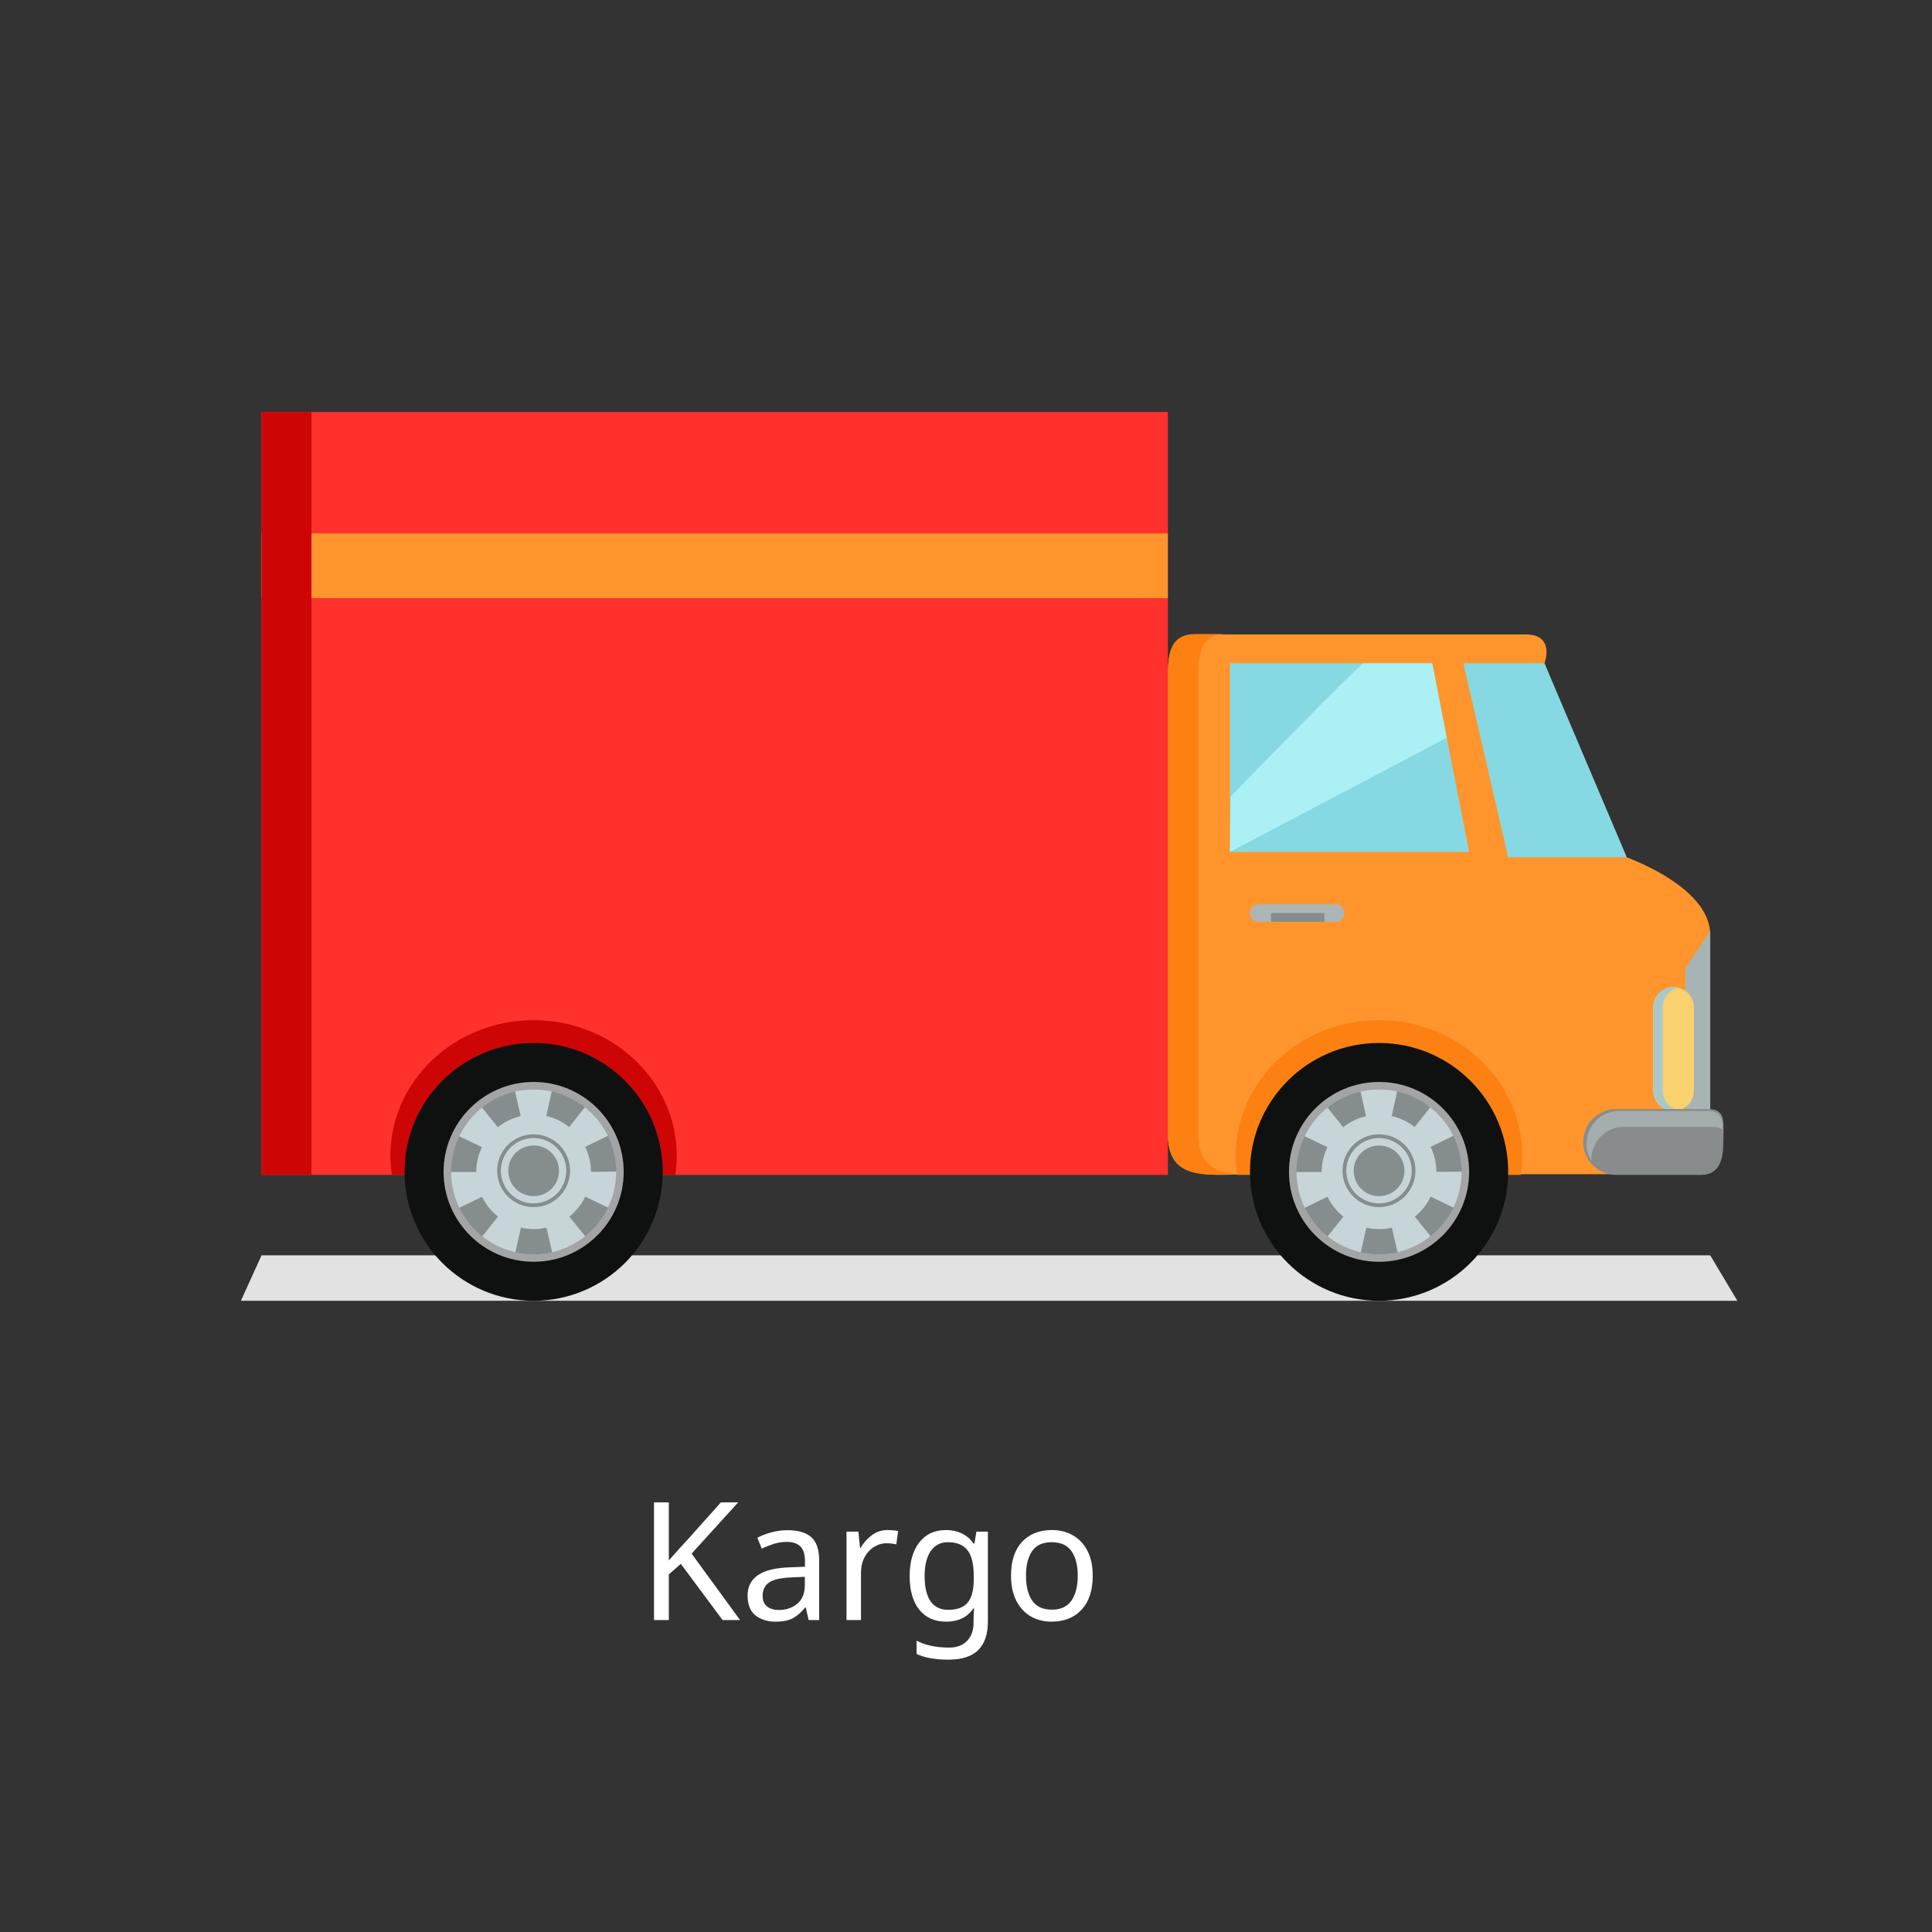
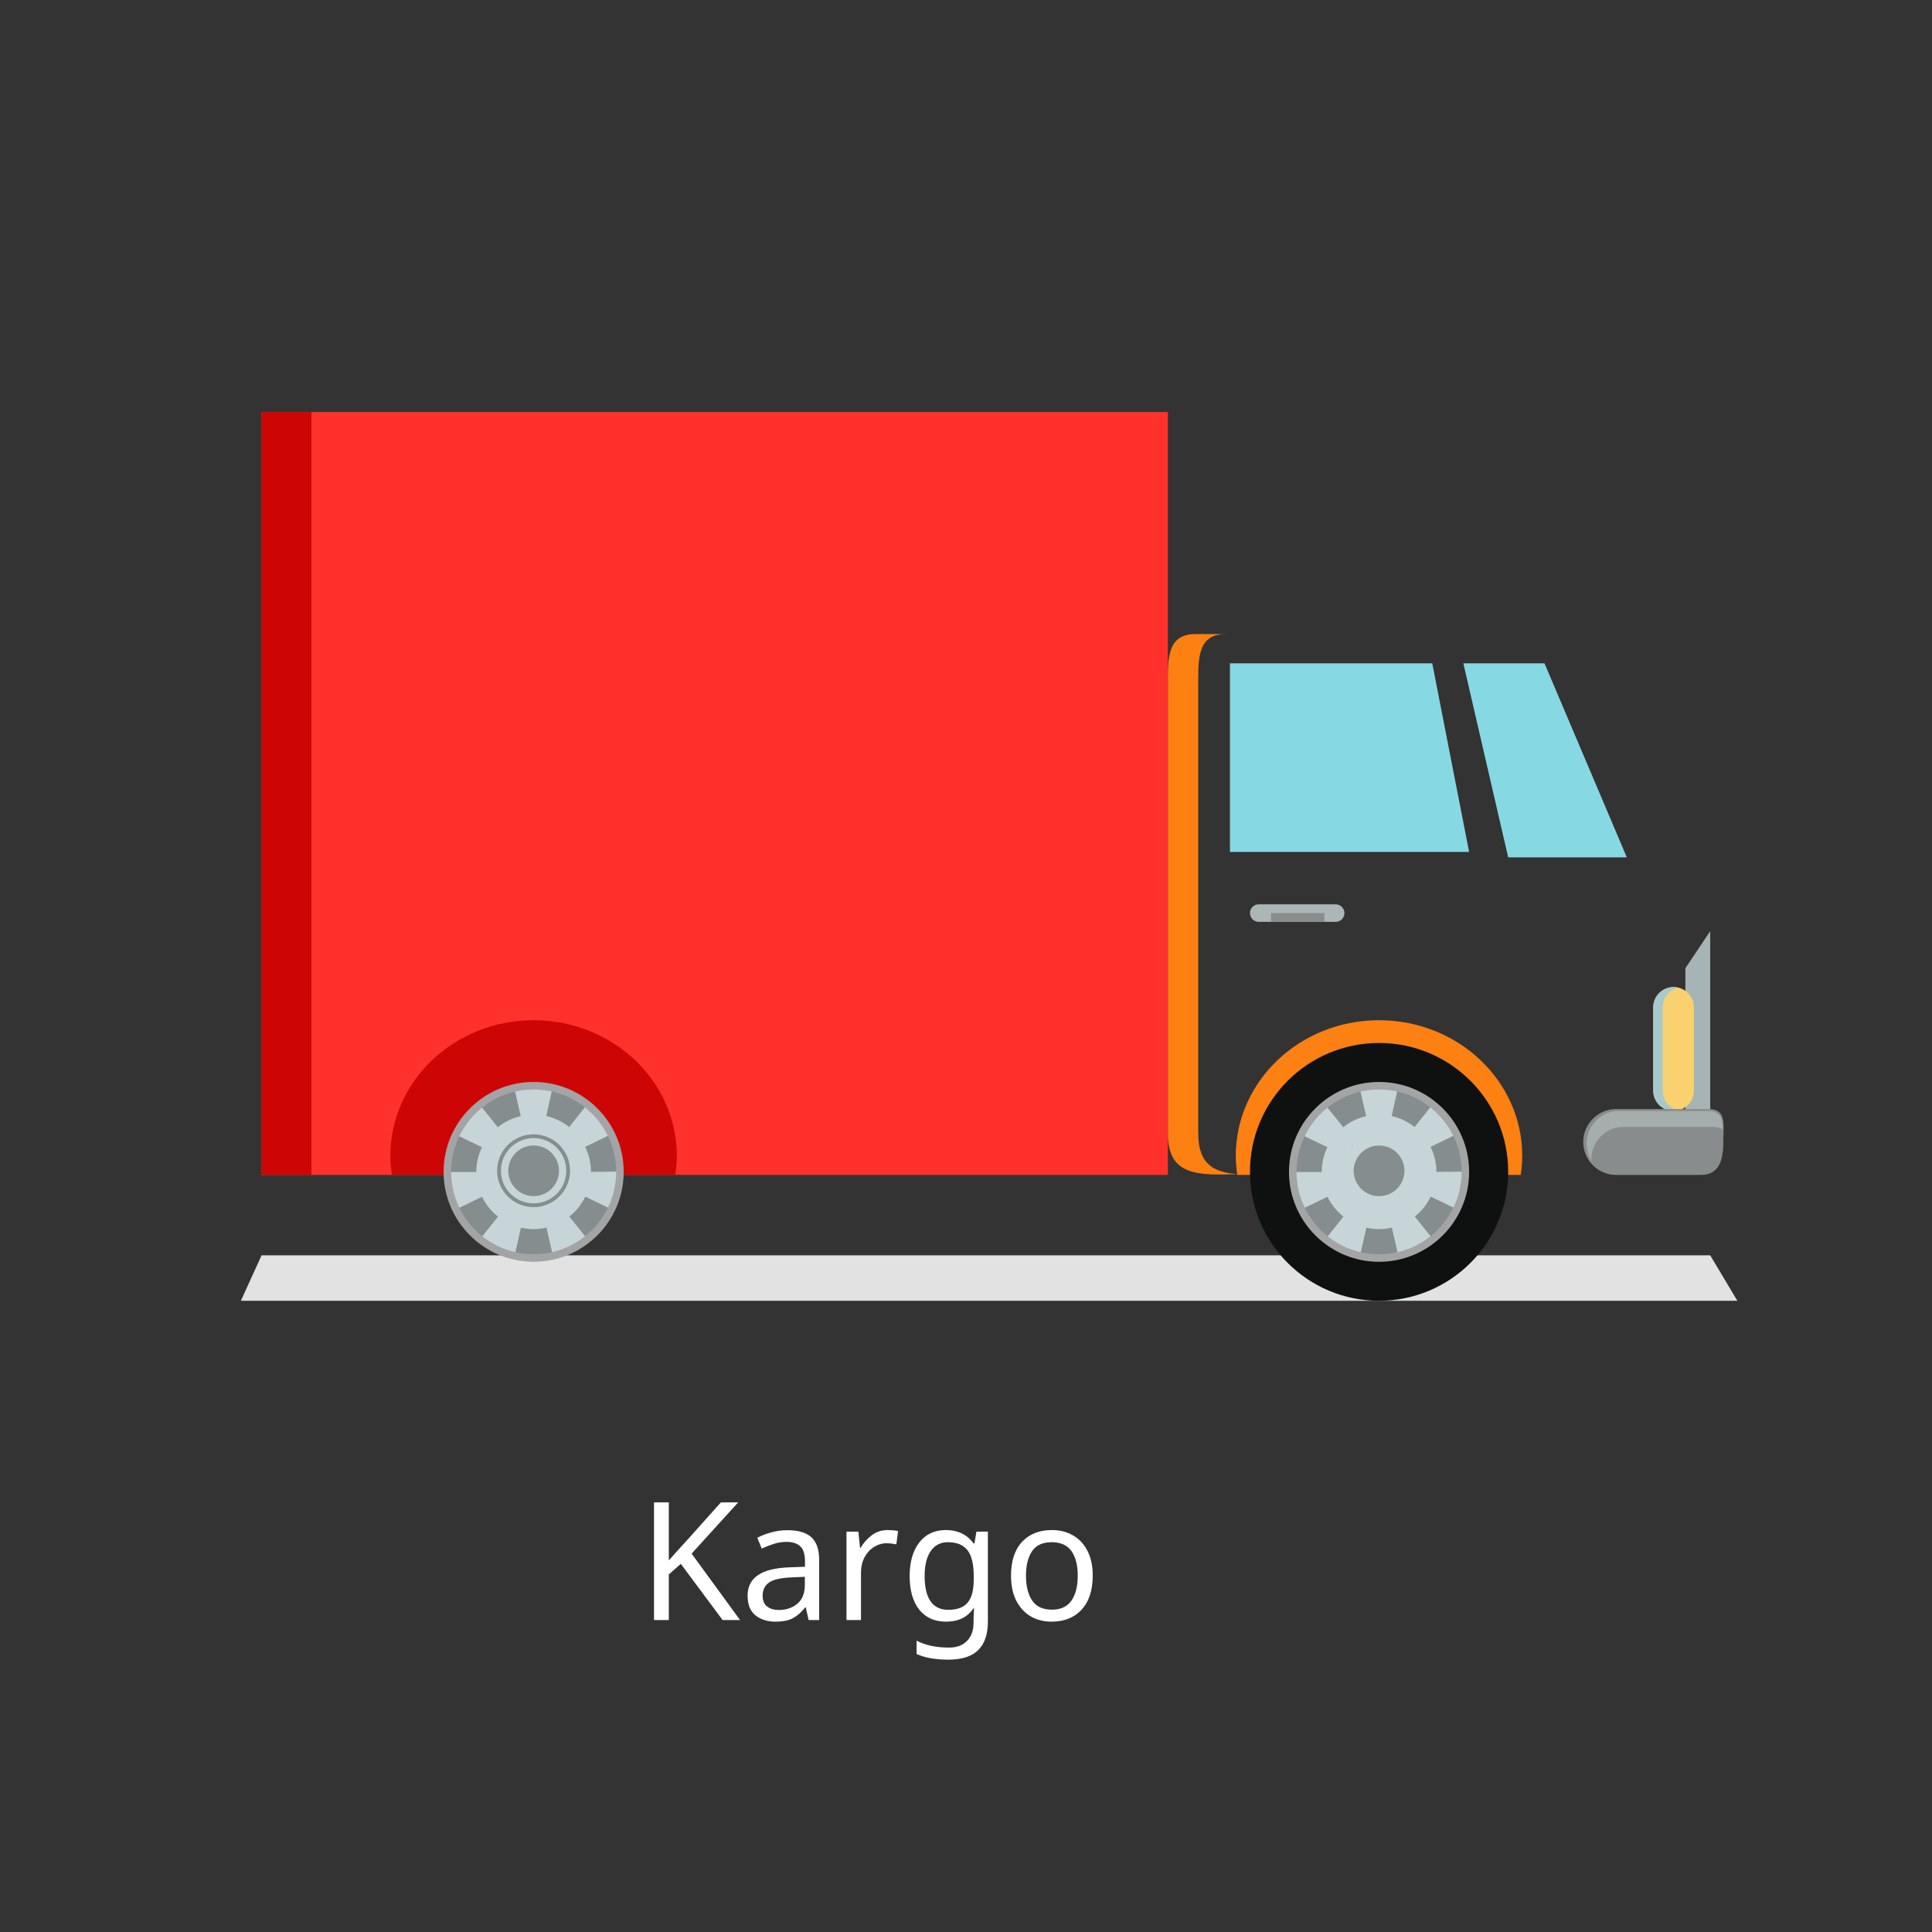
<svg xmlns="http://www.w3.org/2000/svg" version="1.0" preserveAspectRatio="xMidYMid meet" height="500" viewBox="0 0 375 375" zoomAndPan="magnify" width="500">
  <rect x="0" y="0" width="375" height="375" fill="#333333" stroke="none" />
  <defs>
    <g />
    <clipPath id="0529a1bad0">
      <path clip-rule="nonzero" d="M 46.688 243 L 337.488 243 L 337.488 252.469 L 46.688 252.469 Z M 46.688 243" />
    </clipPath>
    <clipPath id="4f10f5cfb0">
      <path clip-rule="nonzero" d="M 242 202 L 293 202 L 293 252.469 L 242 252.469 Z M 242 202" />
    </clipPath>
    <clipPath id="6bbabf0aec">
      <path clip-rule="nonzero" d="M 50 79.969 L 227 79.969 L 227 229 L 50 229 Z M 50 79.969" />
    </clipPath>
    <clipPath id="90e3af8aa2">
-       <path clip-rule="nonzero" d="M 78 202 L 129 202 L 129 252.469 L 78 252.469 Z M 78 202" />
-     </clipPath>
+       </clipPath>
    <clipPath id="76cea07e8f">
      <path clip-rule="nonzero" d="M 50 79.969 L 61 79.969 L 61 229 L 50 229 Z M 50 79.969" />
    </clipPath>
  </defs>
-   <path fill-rule="nonzero" fill-opacity="1" d="M 314.672 166.008 L 299.785 128.746 C 299.785 128.746 301.945 123.141 296.117 123.141 L 232.043 123.141 C 226.938 123.141 226.68 127.242 226.68 131.762 L 226.68 220.039 C 226.68 229.746 234.562 227.906 244.277 227.906 L 314.352 227.906 C 324.074 227.906 331.953 229.008 331.953 219.301 L 331.953 181.449 C 331.953 171.75 314.672 166.008 314.672 166.008" fill="#ff952c" />
  <path fill-rule="nonzero" fill-opacity="1" d="M 292.738 166.406 L 315.762 166.406 L 299.785 128.746 L 284.035 128.746 L 292.738 166.406" fill="#86d9e2" />
  <path fill-rule="nonzero" fill-opacity="1" d="M 277.996 128.746 L 238.73 128.746 L 238.73 165.363 L 285.156 165.363 L 277.996 128.746" fill="#86d9e2" />
  <path fill-rule="nonzero" fill-opacity="1" d="M 260.953 177.23 C 260.953 178.172 260.191 178.934 259.25 178.934 L 244.32 178.934 C 243.379 178.934 242.617 178.172 242.617 177.23 C 242.617 176.289 243.379 175.527 244.32 175.527 L 259.25 175.527 C 260.191 175.527 260.953 176.289 260.953 177.23" fill="#acb6b7" />
  <path fill-rule="nonzero" fill-opacity="1" d="M 331.953 219.301 L 327.133 219.301 L 327.133 187.926 L 331.953 180.734 L 331.953 219.301" fill="#a7b4b5" />
  <path fill-rule="nonzero" fill-opacity="1" d="M 328.789 211.699 C 328.789 213.879 327.02 215.641 324.844 215.641 C 322.668 215.641 320.898 213.879 320.898 211.699 L 320.898 195.531 C 320.898 193.355 322.668 191.59 324.844 191.59 C 327.02 191.59 328.789 193.355 328.789 195.531 L 328.789 211.699" fill="#f9d16e" />
  <path fill-rule="nonzero" fill-opacity="1" d="M 322.734 211.699 L 322.734 195.531 C 322.734 193.668 324.023 192.121 325.758 191.711 C 325.465 191.633 325.164 191.59 324.844 191.59 C 322.668 191.59 320.898 193.355 320.898 195.531 L 320.898 211.699 C 320.898 213.879 322.668 215.641 324.844 215.641 C 325.164 215.641 325.465 215.59 325.758 215.523 C 324.023 215.109 322.734 213.562 322.734 211.699" fill="#a8c9cc" />
  <g clip-path="url(#0529a1bad0)">
    <path fill-rule="nonzero" fill-opacity="1" d="M 337.219 252.477 L 46.758 252.477 L 50.766 243.66 L 331.953 243.66 L 337.219 252.477" fill="#e2e2e2" />
  </g>
  <path fill-rule="nonzero" fill-opacity="1" d="M 295.172 228.051 C 295.348 226.844 295.469 225.625 295.469 224.375 C 295.469 209.82 283.023 198.023 267.668 198.023 C 252.309 198.023 239.863 209.82 239.863 224.375 C 239.863 225.625 239.984 226.844 240.16 228.051 L 295.172 228.051" fill="#fc8012" />
  <g clip-path="url(#4f10f5cfb0)">
    <path fill-rule="nonzero" fill-opacity="1" d="M 292.738 227.461 C 292.738 241.277 281.512 252.477 267.672 252.477 C 253.836 252.477 242.617 241.277 242.617 227.461 C 242.617 213.641 253.836 202.441 267.672 202.441 C 281.512 202.441 292.738 213.641 292.738 227.461" fill="#0f1111" />
  </g>
  <path fill-rule="nonzero" fill-opacity="1" d="M 284.422 227.461 C 284.422 236.695 276.926 244.18 267.672 244.18 C 258.43 244.18 250.926 236.695 250.926 227.461 C 250.926 218.227 258.43 210.742 267.672 210.742 C 276.926 210.742 284.422 218.227 284.422 227.461" fill="#858d8e" />
  <path fill-rule="nonzero" fill-opacity="1" d="M 278.809 227.457 C 278.801 225.711 278.395 224.074 277.672 222.605 L 282.637 220.195 C 281.555 217.973 279.957 215.98 278.008 214.441 L 274.578 218.754 C 273.293 217.738 271.773 216.996 270.121 216.625 L 271.324 211.25 C 268.906 210.711 266.348 210.715 263.93 211.273 L 265.164 216.641 C 263.512 217.023 262.004 217.766 260.719 218.793 L 257.266 214.5 C 255.328 216.055 253.742 218.051 252.668 220.285 L 257.645 222.664 C 256.945 224.117 256.547 225.738 256.547 227.461 C 256.547 227.469 256.547 227.473 256.547 227.484 L 251.039 227.496 C 251.047 230.016 251.602 232.441 252.695 234.695 L 257.664 232.289 C 258.402 233.801 259.457 235.117 260.754 236.152 L 257.316 240.457 C 259.262 242.012 261.574 243.117 263.992 243.66 L 265.211 238.289 C 266.004 238.469 266.832 238.57 267.672 238.57 C 268.531 238.57 269.363 238.469 270.164 238.281 L 271.391 243.656 C 273.809 243.105 276.109 241.992 278.059 240.441 L 274.613 236.141 C 275.91 235.102 276.969 233.785 277.695 232.27 L 282.672 234.664 C 283.758 232.402 284.312 229.988 284.312 227.461 L 284.312 227.406 L 278.809 227.457" fill="#c7d5d8" />
  <path fill-rule="nonzero" fill-opacity="1" d="M 283.695 227.461 C 283.695 236.273 276.504 243.449 267.672 243.449 C 258.844 243.449 251.66 236.273 251.66 227.461 C 251.66 218.645 258.844 211.473 267.672 211.473 C 276.504 211.473 283.695 218.645 283.695 227.461 Z M 285.156 227.461 C 285.156 217.836 277.316 210.008 267.672 210.008 C 258.035 210.008 250.191 217.836 250.191 227.461 C 250.191 237.086 258.035 244.914 267.672 244.914 C 277.316 244.914 285.156 237.086 285.156 227.461" fill="#a2a4a5" />
-   <path fill-rule="nonzero" fill-opacity="1" d="M 274.016 227.238 C 274.016 230.73 271.168 233.574 267.668 233.574 C 264.164 233.574 261.316 230.73 261.316 227.238 C 261.316 223.742 264.164 220.902 267.668 220.902 C 271.168 220.902 274.016 223.742 274.016 227.238 Z M 274.742 227.238 C 274.742 223.344 271.566 220.168 267.668 220.168 C 263.766 220.168 260.582 223.344 260.582 227.238 C 260.582 231.137 263.766 234.309 267.668 234.309 C 271.566 234.309 274.742 231.137 274.742 227.238" fill="#858d8e" />
  <path fill-rule="nonzero" fill-opacity="1" d="M 262.566 222.453 C 262.566 222.402 262.523 222.371 262.48 222.371 C 262.438 222.371 262.402 222.402 262.402 222.453 C 262.402 222.492 262.438 222.531 262.48 222.531 C 262.523 222.531 262.566 222.492 262.566 222.453" fill="#858d8e" />
  <path fill-rule="nonzero" fill-opacity="1" d="M 272.602 227.254 C 272.602 229.973 270.398 232.172 267.672 232.172 C 264.957 232.172 262.75 229.973 262.75 227.254 C 262.75 224.543 264.957 222.344 267.672 222.344 C 270.398 222.344 272.602 224.543 272.602 227.254" fill="#858d8e" />
  <g clip-path="url(#6bbabf0aec)">
    <path fill-rule="nonzero" fill-opacity="1" d="M 226.68 228.051 L 50.766 228.051 L 50.766 79.961 L 226.68 79.961 L 226.68 228.051" fill="#ff312c" />
  </g>
-   <path fill-rule="nonzero" fill-opacity="1" d="M 226.68 116.098 L 50.766 116.098 L 50.766 103.531 L 226.68 103.531 L 226.68 116.098" fill="#ff952c" />
  <path fill-rule="nonzero" fill-opacity="1" d="M 131.07 228.043 C 131.25 226.84 131.371 225.621 131.371 224.371 C 131.371 209.82 118.922 198.02 103.574 198.02 C 88.215 198.02 75.77 209.82 75.77 224.371 C 75.77 225.621 75.891 226.84 76.07 228.043 L 131.07 228.043" fill="#ce0505" />
  <g clip-path="url(#90e3af8aa2)">
    <path fill-rule="nonzero" fill-opacity="1" d="M 128.637 227.457 C 128.637 241.273 117.418 252.477 103.582 252.477 C 89.734 252.477 78.523 241.273 78.523 227.457 C 78.523 213.641 89.734 202.438 103.582 202.438 C 117.418 202.438 128.637 213.641 128.637 227.457" fill="#0f1111" />
  </g>
  <path fill-rule="nonzero" fill-opacity="1" d="M 120.328 227.457 C 120.328 236.691 112.824 244.176 103.582 244.176 C 94.328 244.176 86.832 236.691 86.832 227.457 C 86.832 218.223 94.328 210.738 103.582 210.738 C 112.824 210.738 120.328 218.223 120.328 227.457" fill="#858d8e" />
  <path fill-rule="nonzero" fill-opacity="1" d="M 114.707 227.453 C 114.707 225.711 114.293 224.07 113.578 222.605 L 118.547 220.195 C 117.461 217.969 115.855 215.98 113.91 214.438 L 110.484 218.754 C 109.195 217.734 107.68 216.992 106.027 216.625 L 107.227 211.246 C 104.809 210.707 102.246 210.715 99.836 211.266 L 101.07 216.637 C 99.414 217.02 97.902 217.762 96.625 218.793 L 93.172 214.496 C 91.234 216.051 89.641 218.051 88.566 220.281 L 93.551 222.664 C 92.852 224.117 92.445 225.738 92.445 227.457 C 92.445 227.465 92.453 227.473 92.453 227.48 L 86.938 227.488 C 86.945 230.016 87.5 232.441 88.602 234.695 L 93.566 232.289 C 94.301 233.801 95.355 235.117 96.66 236.148 L 93.223 240.453 C 95.172 242.004 97.473 243.109 99.898 243.66 L 101.113 238.285 C 101.91 238.469 102.73 238.57 103.582 238.57 C 104.438 238.57 105.262 238.465 106.07 238.281 L 107.297 243.652 C 109.715 243.105 112.02 241.992 113.965 240.438 L 110.512 236.137 C 111.816 235.098 112.867 233.781 113.602 232.27 L 118.574 234.664 C 119.664 232.402 120.215 229.977 120.215 227.457 L 120.215 227.402 L 114.707 227.453" fill="#c7d5d8" />
  <path fill-rule="nonzero" fill-opacity="1" d="M 119.594 227.457 C 119.594 236.273 112.41 243.445 103.582 243.445 C 94.75 243.445 87.566 236.273 87.566 227.457 C 87.566 218.645 94.75 211.473 103.582 211.473 C 112.41 211.473 119.594 218.645 119.594 227.457 Z M 121.062 227.457 C 121.062 217.832 113.215 210.004 103.582 210.004 C 93.945 210.004 86.098 217.832 86.098 227.457 C 86.098 237.082 93.945 244.906 103.582 244.906 C 113.215 244.906 121.062 237.082 121.062 227.457" fill="#a2a4a5" />
  <path fill-rule="nonzero" fill-opacity="1" d="M 109.914 227.238 C 109.914 230.73 107.07 233.574 103.574 233.574 C 100.07 233.574 97.227 230.73 97.227 227.238 C 97.227 223.738 100.07 220.898 103.574 220.898 C 107.07 220.898 109.914 223.738 109.914 227.238 Z M 110.648 227.238 C 110.648 223.34 107.473 220.168 103.574 220.168 C 99.664 220.168 96.492 223.34 96.492 227.238 C 96.492 231.137 99.664 234.305 103.574 234.305 C 107.473 234.305 110.648 231.137 110.648 227.238" fill="#858d8e" />
  <path fill-rule="nonzero" fill-opacity="1" d="M 98.465 222.449 C 98.465 222.402 98.43 222.367 98.387 222.367 C 98.34 222.367 98.305 222.402 98.305 222.449 C 98.305 222.492 98.34 222.527 98.387 222.527 C 98.43 222.527 98.465 222.492 98.465 222.449" fill="#858d8e" />
  <path fill-rule="nonzero" fill-opacity="1" d="M 108.5 227.254 C 108.5 229.969 106.297 232.168 103.582 232.168 C 100.855 232.168 98.652 229.969 98.652 227.254 C 98.652 224.539 100.855 222.34 103.582 222.34 C 106.297 222.34 108.5 224.539 108.5 227.254" fill="#858d8e" />
  <path fill-rule="nonzero" fill-opacity="1" d="M 232.578 219.969 L 232.578 131.695 C 232.578 127.168 232.836 123.074 237.941 123.074 L 232.043 123.074 C 226.938 123.074 226.68 127.168 226.68 131.695 L 226.68 219.969 C 226.68 228.324 232.523 228.129 240.355 227.906 C 235.66 227.598 232.578 226.043 232.578 219.969" fill="#fc8012" />
-   <path fill-rule="nonzero" fill-opacity="1" d="M 264.691 128.746 C 263.949 128.746 238.855 154.617 238.855 154.617 L 238.73 165.363 L 280.82 143.199 L 277.996 128.746 L 264.691 128.746" fill="#abf0f4" />
  <path fill-rule="nonzero" fill-opacity="1" d="M 257.059 178.934 L 246.703 178.934 L 246.703 177.23 L 257.059 177.23 L 257.059 178.934" fill="#888c8c" />
  <path fill-rule="nonzero" fill-opacity="1" d="M 334.496 221.656 C 334.496 225.188 333.68 228.051 330.152 228.051 L 313.695 228.051 C 310.164 228.051 307.305 225.188 307.305 221.656 C 307.305 218.133 310.164 215.273 313.695 215.273 L 331.633 215.273 C 335.164 215.273 334.496 218.133 334.496 221.656" fill="#888c8c" />
  <path fill-rule="nonzero" fill-opacity="1" d="M 308.867 225.117 C 308.867 221.59 311.648 218.73 315.07 218.73 L 332.449 218.73 C 333.332 218.73 333.938 218.922 334.359 219.27 C 334.352 217.125 334 215.641 331.543 215.641 L 314.16 215.641 C 310.734 215.641 307.961 218.5 307.961 222.027 C 307.961 223.25 308.316 224.387 308.895 225.359 C 308.887 225.277 308.867 225.203 308.867 225.117" fill="#a6adad" />
  <g clip-path="url(#76cea07e8f)">
    <path fill-rule="nonzero" fill-opacity="1" d="M 60.449 228.051 L 50.766 228.051 L 50.766 79.961 L 60.449 79.961 L 60.449 228.051" fill="#ce0505" />
  </g>
  <g fill-opacity="1" fill="#ffffff">
    <g transform="translate(123.834, 314.45)">
      <g>
        <path d="M 19.812 0 L 16.422 0 L 8.312 -10.906 L 5.984 -8.859 L 5.984 0 L 3.109 0 L 3.109 -22.844 L 5.984 -22.844 L 5.984 -11.578 C 6.617 -12.305 7.266 -13.031 7.922 -13.75 C 8.586 -14.477 9.254 -15.207 9.922 -15.938 L 16.094 -22.844 L 19.453 -22.844 L 10.406 -12.891 Z M 19.812 0" />
      </g>
    </g>
  </g>
  <g fill-opacity="1" fill="#ffffff">
    <g transform="translate(143.637, 314.45)">
      <g>
        <path d="M 9.219 -17.438 C 11.312 -17.438 12.859 -16.977 13.859 -16.062 C 14.859 -15.145 15.359 -13.688 15.359 -11.688 L 15.359 0 L 13.312 0 L 12.766 -2.438 L 12.641 -2.438 C 11.891 -1.5 11.098 -0.805 10.266 -0.359 C 9.441 0.086 8.312 0.312 6.875 0.312 C 5.32 0.312 4.031 -0.094 3 -0.906 C 1.977 -1.727 1.469 -3.016 1.469 -4.766 C 1.469 -6.473 2.141 -7.789 3.484 -8.719 C 4.828 -9.645 6.898 -10.148 9.703 -10.234 L 12.609 -10.344 L 12.609 -11.359 C 12.609 -12.785 12.297 -13.773 11.672 -14.328 C 11.055 -14.891 10.188 -15.172 9.062 -15.172 C 8.164 -15.172 7.312 -15.035 6.5 -14.766 C 5.688 -14.504 4.926 -14.203 4.219 -13.859 L 3.359 -15.969 C 4.109 -16.375 4.992 -16.719 6.016 -17 C 7.035 -17.289 8.102 -17.438 9.219 -17.438 Z M 12.578 -8.391 L 10.047 -8.281 C 7.91 -8.195 6.43 -7.859 5.609 -7.266 C 4.797 -6.672 4.391 -5.828 4.391 -4.734 C 4.391 -3.773 4.68 -3.07 5.266 -2.625 C 5.848 -2.176 6.598 -1.953 7.516 -1.953 C 8.941 -1.953 10.141 -2.352 11.109 -3.156 C 12.086 -3.957 12.578 -5.188 12.578 -6.844 Z M 12.578 -8.391" />
      </g>
    </g>
  </g>
  <g fill-opacity="1" fill="#ffffff">
    <g transform="translate(161.585, 314.45)">
      <g>
        <path d="M 10.719 -17.469 C 11.039 -17.469 11.379 -17.453 11.734 -17.422 C 12.098 -17.391 12.43 -17.344 12.734 -17.281 L 12.391 -14.688 C 12.109 -14.75 11.797 -14.801 11.453 -14.844 C 11.109 -14.883 10.801 -14.906 10.531 -14.906 C 9.656 -14.906 8.832 -14.664 8.062 -14.188 C 7.289 -13.707 6.676 -13.035 6.219 -12.172 C 5.758 -11.305 5.531 -10.301 5.531 -9.156 L 5.531 0 L 2.719 0 L 2.719 -17.156 L 5.031 -17.156 L 5.344 -14.016 L 5.469 -14.016 C 6 -14.953 6.707 -15.758 7.594 -16.438 C 8.477 -17.125 9.52 -17.469 10.719 -17.469 Z M 10.719 -17.469" />
      </g>
    </g>
  </g>
  <g fill-opacity="1" fill="#ffffff">
    <g transform="translate(174.797, 314.45)">
      <g>
        <path d="M 8.797 -17.469 C 9.93 -17.469 10.953 -17.254 11.859 -16.828 C 12.766 -16.398 13.535 -15.75 14.172 -14.875 L 14.344 -14.875 L 14.719 -17.156 L 16.953 -17.156 L 16.953 0.281 C 16.953 2.738 16.328 4.586 15.078 5.828 C 13.836 7.066 11.906 7.688 9.281 7.688 C 6.758 7.688 4.703 7.32 3.109 6.594 L 3.109 4 C 4.785 4.895 6.895 5.344 9.438 5.344 C 10.906 5.344 12.062 4.91 12.906 4.047 C 13.75 3.18 14.172 2.004 14.172 0.516 L 14.172 -0.156 C 14.172 -0.414 14.18 -0.785 14.203 -1.266 C 14.223 -1.742 14.242 -2.078 14.266 -2.266 L 14.141 -2.266 C 12.992 -0.547 11.223 0.312 8.828 0.312 C 6.609 0.312 4.875 -0.461 3.625 -2.016 C 2.383 -3.578 1.766 -5.754 1.766 -8.547 C 1.766 -11.273 2.383 -13.441 3.625 -15.047 C 4.875 -16.66 6.598 -17.469 8.797 -17.469 Z M 9.188 -15.109 C 7.758 -15.109 6.648 -14.535 5.859 -13.391 C 5.066 -12.254 4.672 -10.629 4.672 -8.516 C 4.672 -6.398 5.051 -4.781 5.812 -3.656 C 6.582 -2.539 7.727 -1.984 9.25 -1.984 C 10.977 -1.984 12.234 -2.445 13.016 -3.375 C 13.805 -4.301 14.203 -5.801 14.203 -7.875 L 14.203 -8.547 C 14.203 -10.867 13.797 -12.539 12.984 -13.562 C 12.18 -14.594 10.914 -15.109 9.188 -15.109 Z M 9.188 -15.109" />
      </g>
    </g>
  </g>
  <g fill-opacity="1" fill="#ffffff">
    <g transform="translate(194.472, 314.45)">
      <g>
        <path d="M 17.625 -8.609 C 17.625 -5.773 16.906 -3.578 15.469 -2.016 C 14.031 -0.461 12.082 0.312 9.625 0.312 C 8.113 0.312 6.766 -0.031 5.578 -0.719 C 4.398 -1.414 3.469 -2.43 2.781 -3.766 C 2.102 -5.098 1.766 -6.711 1.766 -8.609 C 1.766 -11.441 2.473 -13.625 3.891 -15.156 C 5.305 -16.695 7.254 -17.469 9.734 -17.469 C 11.266 -17.469 12.625 -17.117 13.812 -16.422 C 15.008 -15.734 15.941 -14.734 16.609 -13.422 C 17.285 -12.109 17.625 -10.504 17.625 -8.609 Z M 4.672 -8.609 C 4.672 -6.578 5.07 -4.969 5.875 -3.781 C 6.676 -2.602 7.953 -2.016 9.703 -2.016 C 11.422 -2.016 12.688 -2.602 13.5 -3.781 C 14.312 -4.969 14.719 -6.578 14.719 -8.609 C 14.719 -10.629 14.312 -12.219 13.5 -13.375 C 12.688 -14.531 11.406 -15.109 9.656 -15.109 C 7.914 -15.109 6.648 -14.531 5.859 -13.375 C 5.066 -12.219 4.672 -10.629 4.672 -8.609 Z M 4.672 -8.609" />
      </g>
    </g>
  </g>
</svg>